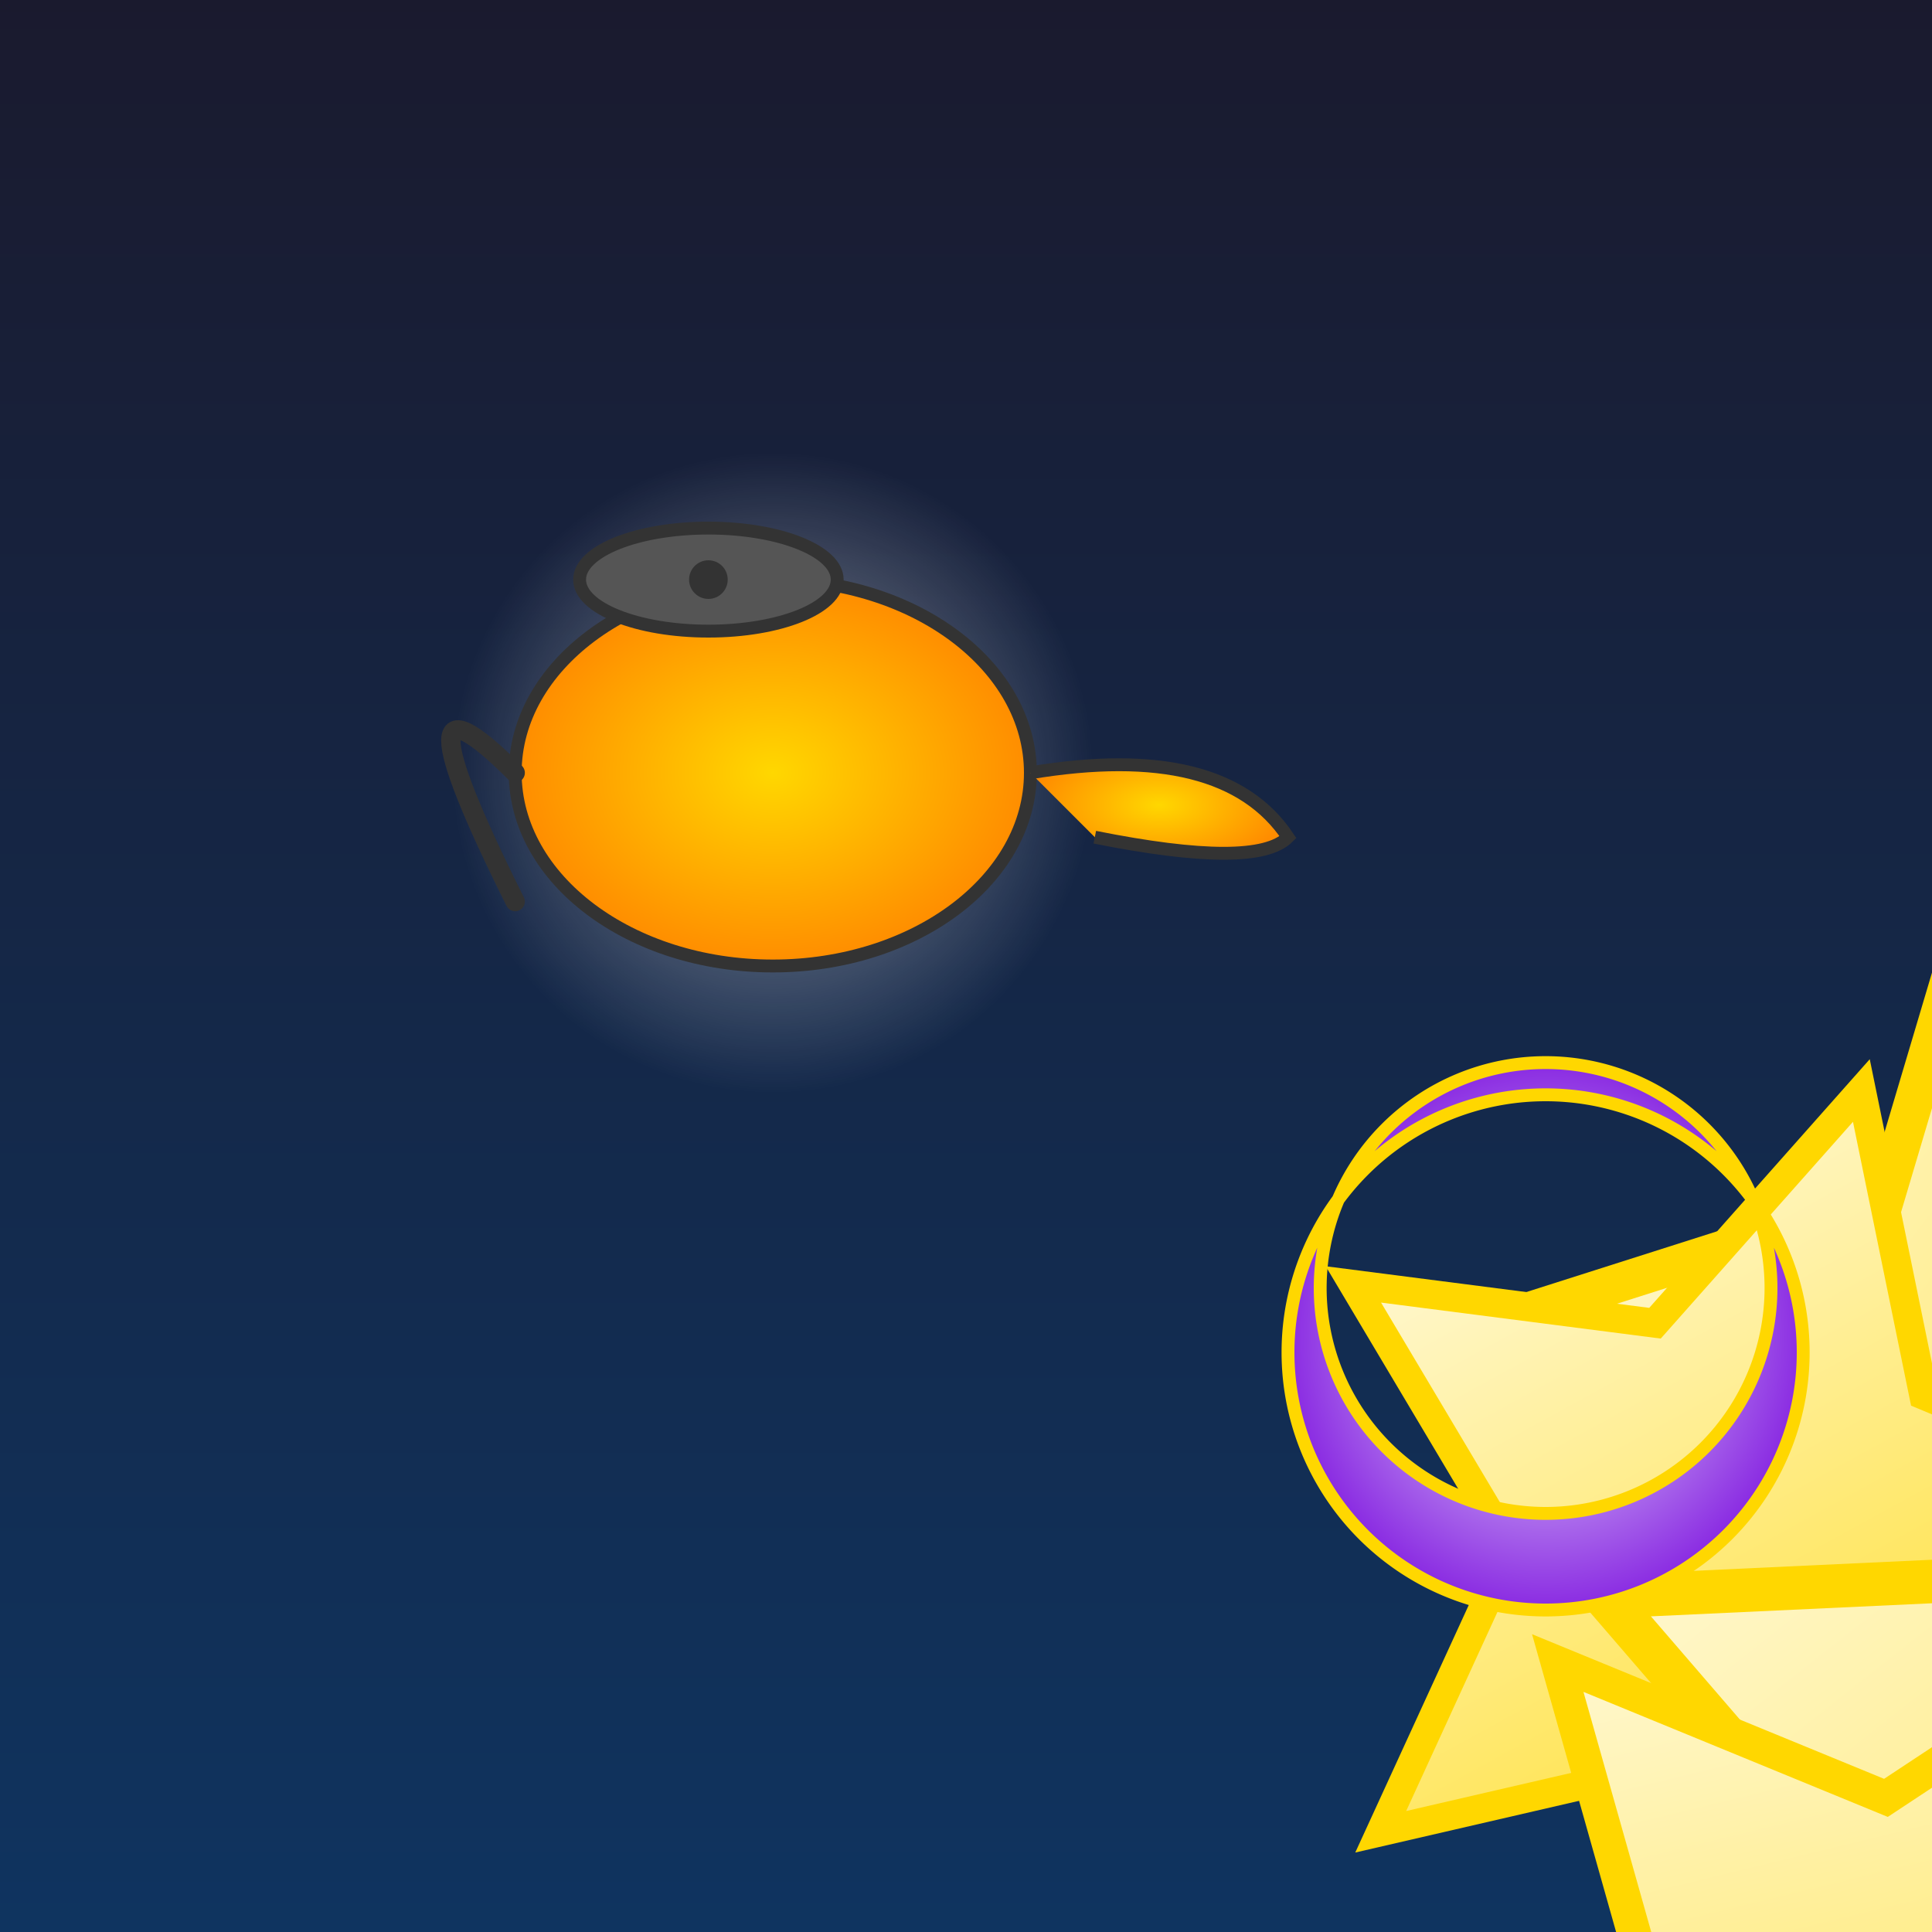
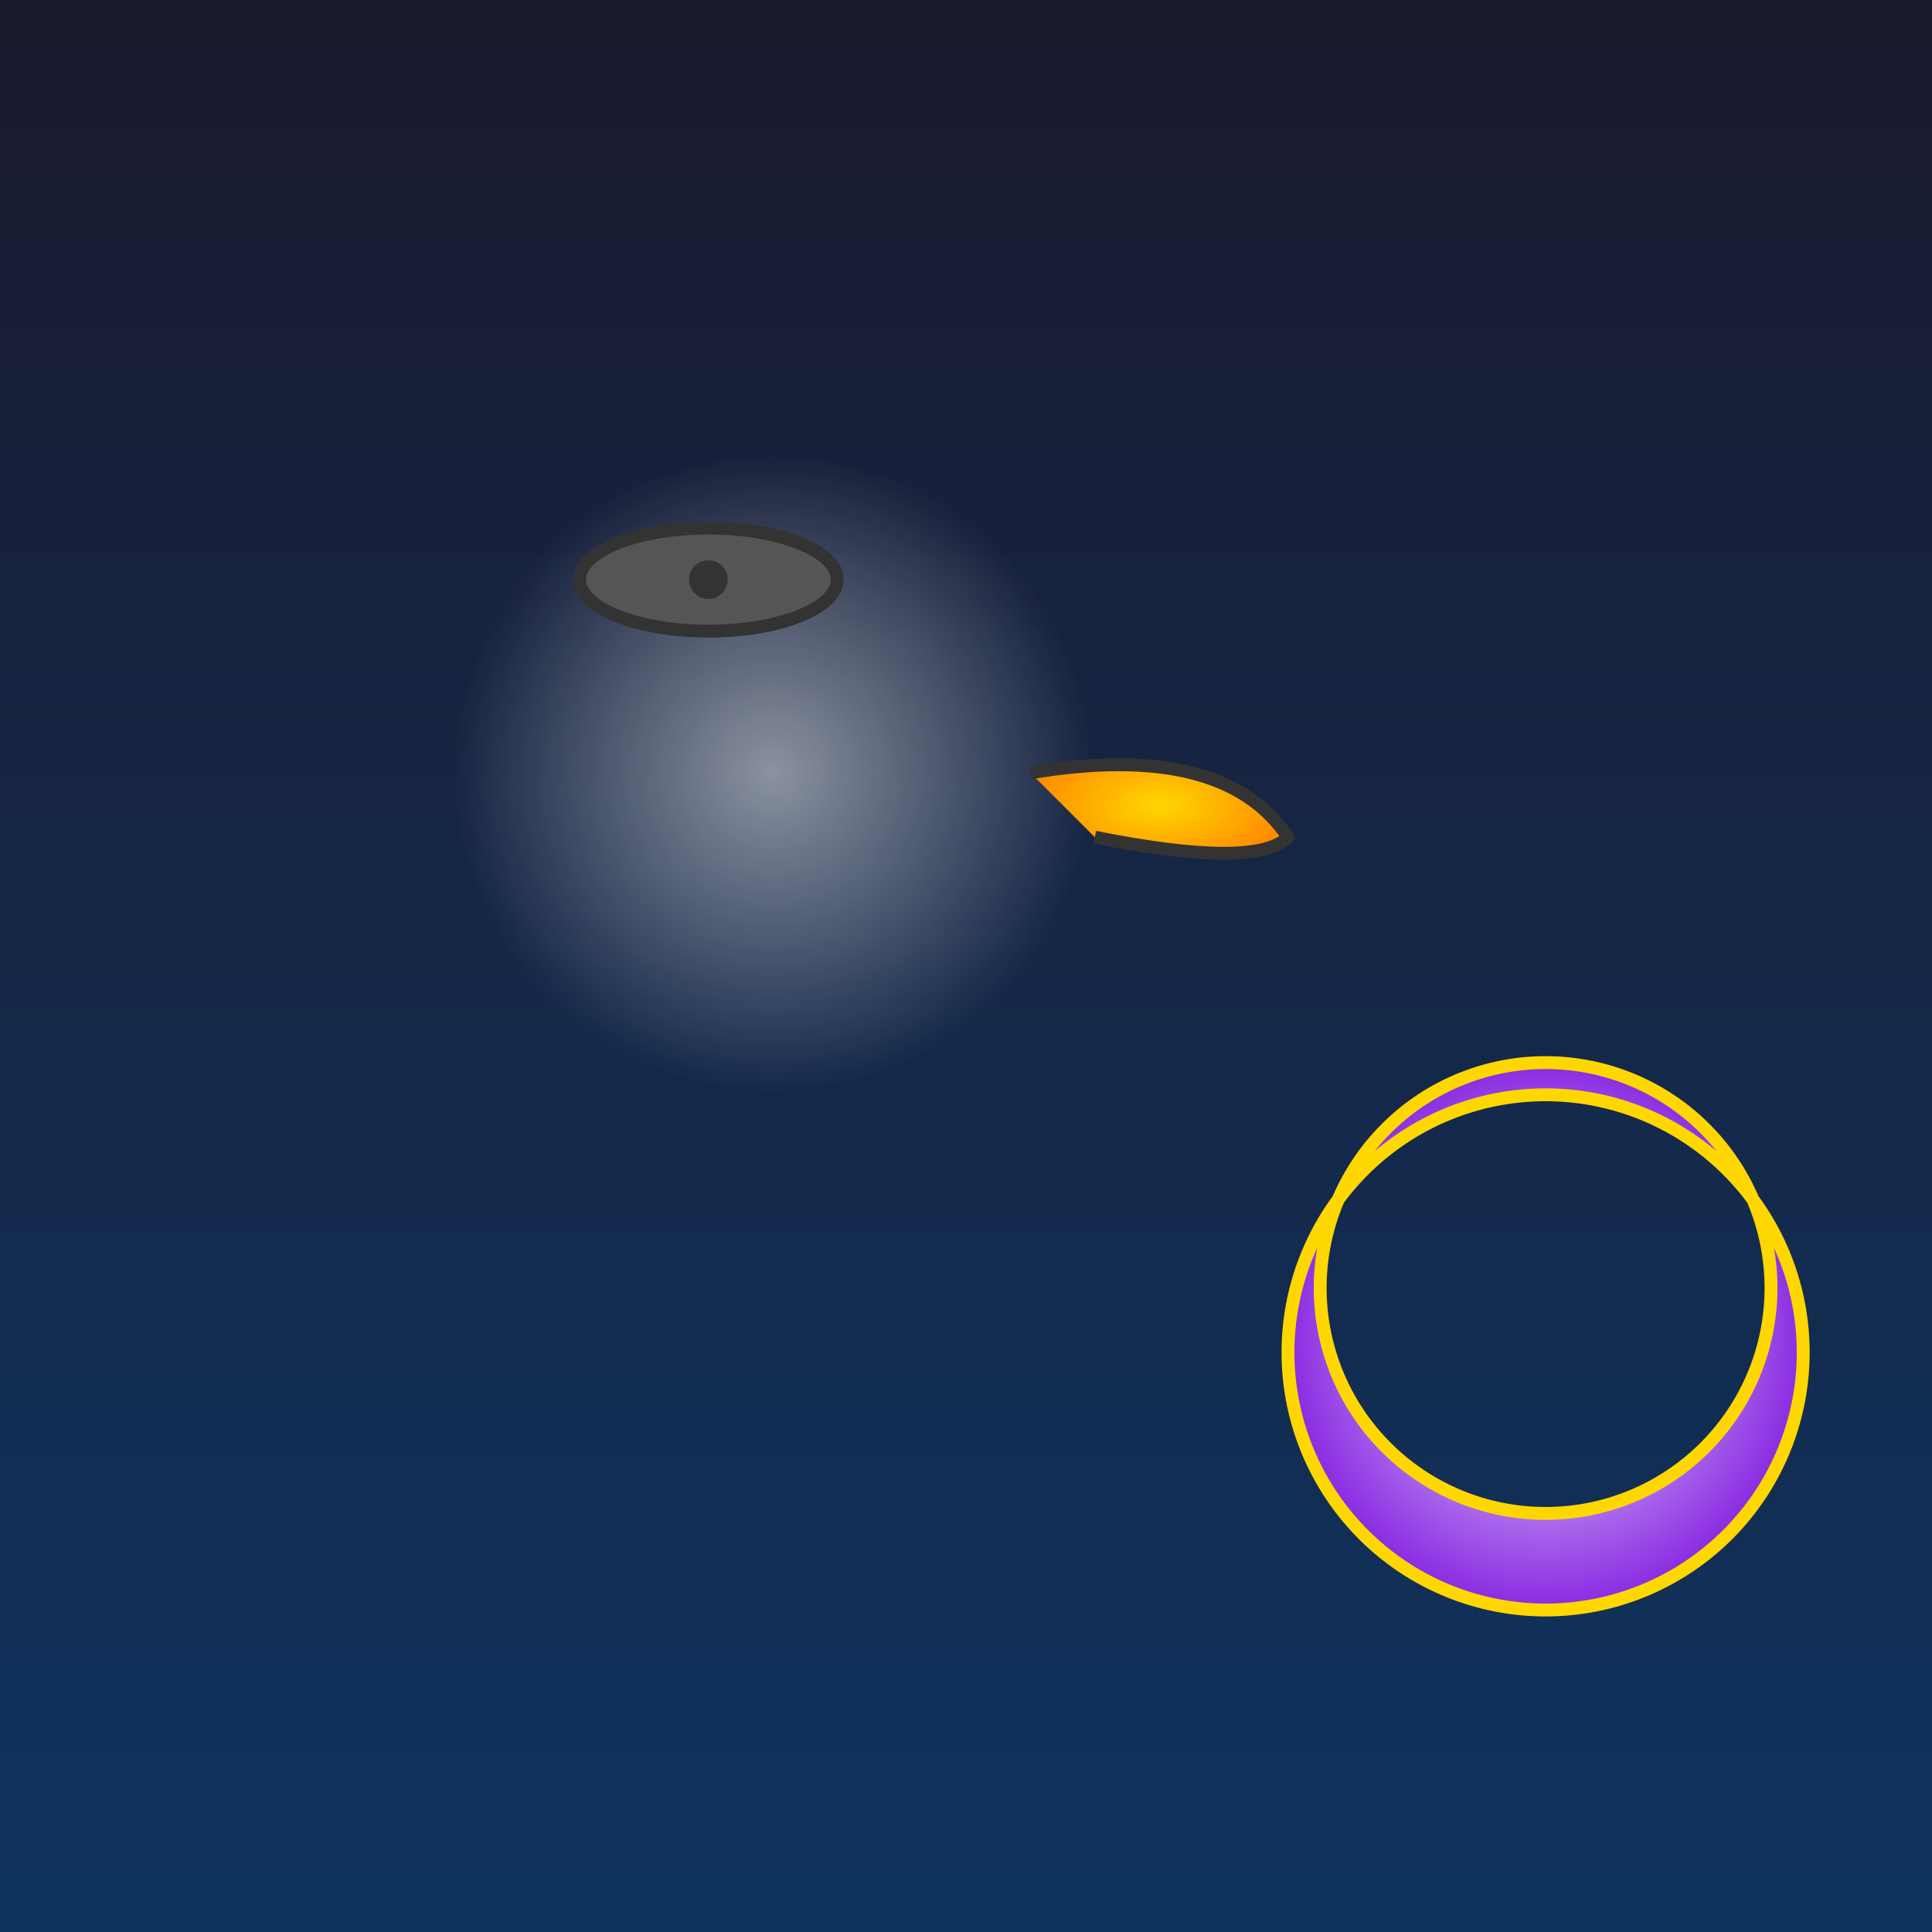
<svg xmlns="http://www.w3.org/2000/svg" viewBox="0 0 300 300">
  <rect x="0" y="0" width="300" height="300" fill="#808080" stroke="none" />
  <defs>
    <linearGradient id="bgGradient" x1="0%" y1="0%" x2="0%" y2="100%">
      <stop offset="0%" style="stop-color:#1a1a2e;stop-opacity:1" />
      <stop offset="100%" style="stop-color:#0f3460;stop-opacity:1" />
    </linearGradient>
    <radialGradient id="teapotGradient" cx="50%" cy="50%" r="50%">
      <stop offset="0%" style="stop-color:#FFD700;stop-opacity:1" />
      <stop offset="100%" style="stop-color:#FF8C00;stop-opacity:1" />
    </radialGradient>
    <radialGradient id="teapotGlow" cx="50%" cy="50%" r="50%">
      <stop offset="0%" style="stop-color:#FFFFFF;stop-opacity:0.5" />
      <stop offset="100%" style="stop-color:#FFFFFF;stop-opacity:0" />
    </radialGradient>
    <linearGradient id="starGradient" x1="0%" y1="0%" x2="100%" y2="100%">
      <stop offset="0%" style="stop-color:#FFFFFF;stop-opacity:1" />
      <stop offset="100%" style="stop-color:#FFD700;stop-opacity:1" />
    </linearGradient>
    <radialGradient id="moonGradient" cx="50%" cy="50%" r="50%">
      <stop offset="0%" style="stop-color:#EEEEFF;stop-opacity:1" />
      <stop offset="100%" style="stop-color:#8A2BE2;stop-opacity:1" />
    </radialGradient>
    <symbol id="star" viewBox="0 0 20 20">
-       <polygon points="10,2 12.4,6.8 17.6,7.5 13.8,11.2 14.7,16.5 10,14 5.3,16.5 6.2,11.2 2.4,7.5 7.6,6.8" fill="url(#starGradient)" stroke="#FFD700" stroke-width="0.5" />
-     </symbol>
+       </symbol>
  </defs>
  <rect width="300" height="300" fill="url(#bgGradient)" />
  <g id="teapot" transform="translate(40,40)">
    <circle cx="80" cy="80" r="50" fill="url(#teapotGlow)" />
-     <ellipse cx="80" cy="80" rx="40" ry="30" fill="url(#teapotGradient)" stroke="#333" stroke-width="2" />
    <path d="M120,80 Q150,75 160,90 Q155,95 130,90" fill="url(#teapotGradient)" stroke="#333" stroke-width="2" />
    <ellipse cx="70" cy="50" rx="20" ry="8" fill="#555" stroke="#333" stroke-width="2" />
    <circle cx="70" cy="50" r="3" fill="#333" />
-     <path d="M40,80 Q20,60 40,100" fill="none" stroke="#333" stroke-width="3" stroke-linecap="round" />
  </g>
  <g id="stars">
    <use href="#star" transform="translate(190,120) scale(0.8) rotate(-10,10,10)" />
    <use href="#star" transform="translate(205,130) scale(0.6) rotate(15,10,10)" />
    <use href="#star" transform="translate(225,145) scale(0.9) rotate(5,10,10)" />
    <use href="#star" transform="translate(245,160) scale(1) rotate(-20,10,10)" />
    <use href="#star" transform="translate(255,180) scale(0.7) rotate(30,10,10)" />
  </g>
  <g id="moon-cup">
    <path fill-rule="evenodd" d="M240,210 m -40,0 a40,40 0 1,0 80,0 a40,40 0 1,0 -80,0 M240,200 m -35,0 a35,35 0 1,1 70,0 a35,35 0 1,1 -70,0" fill="url(#moonGradient)" stroke="#FFD700" stroke-width="2" />
  </g>
</svg>